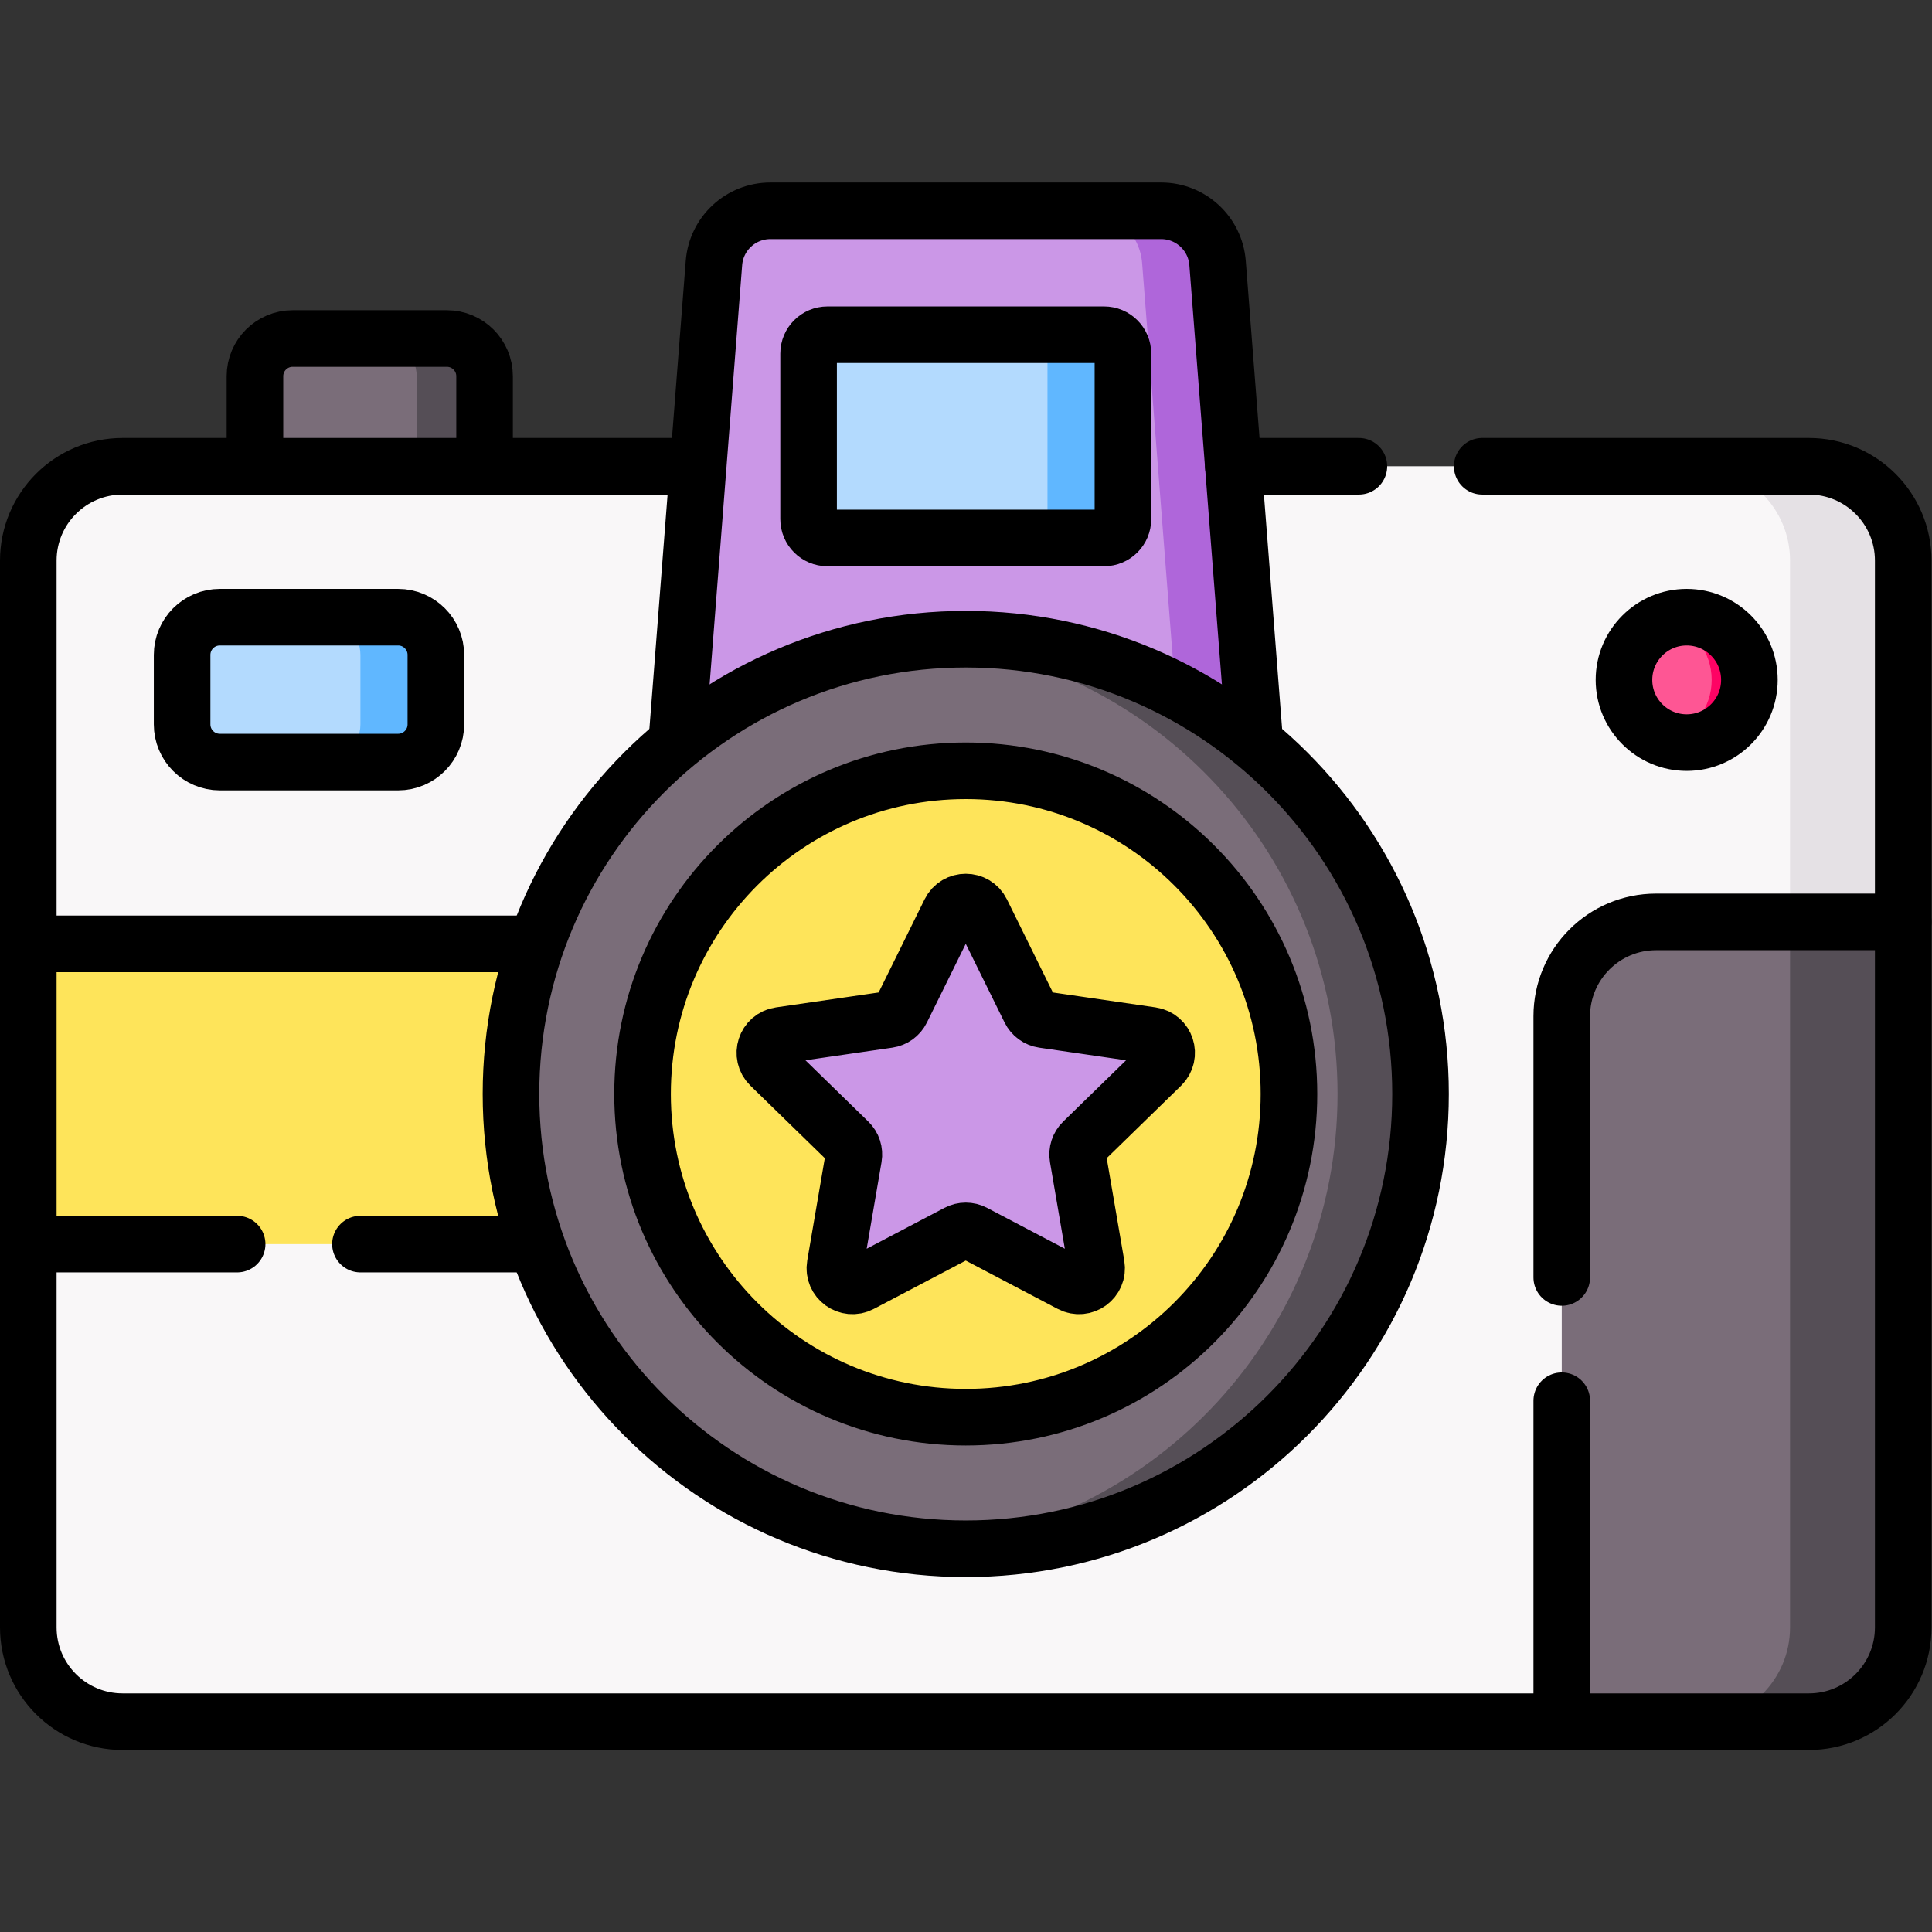
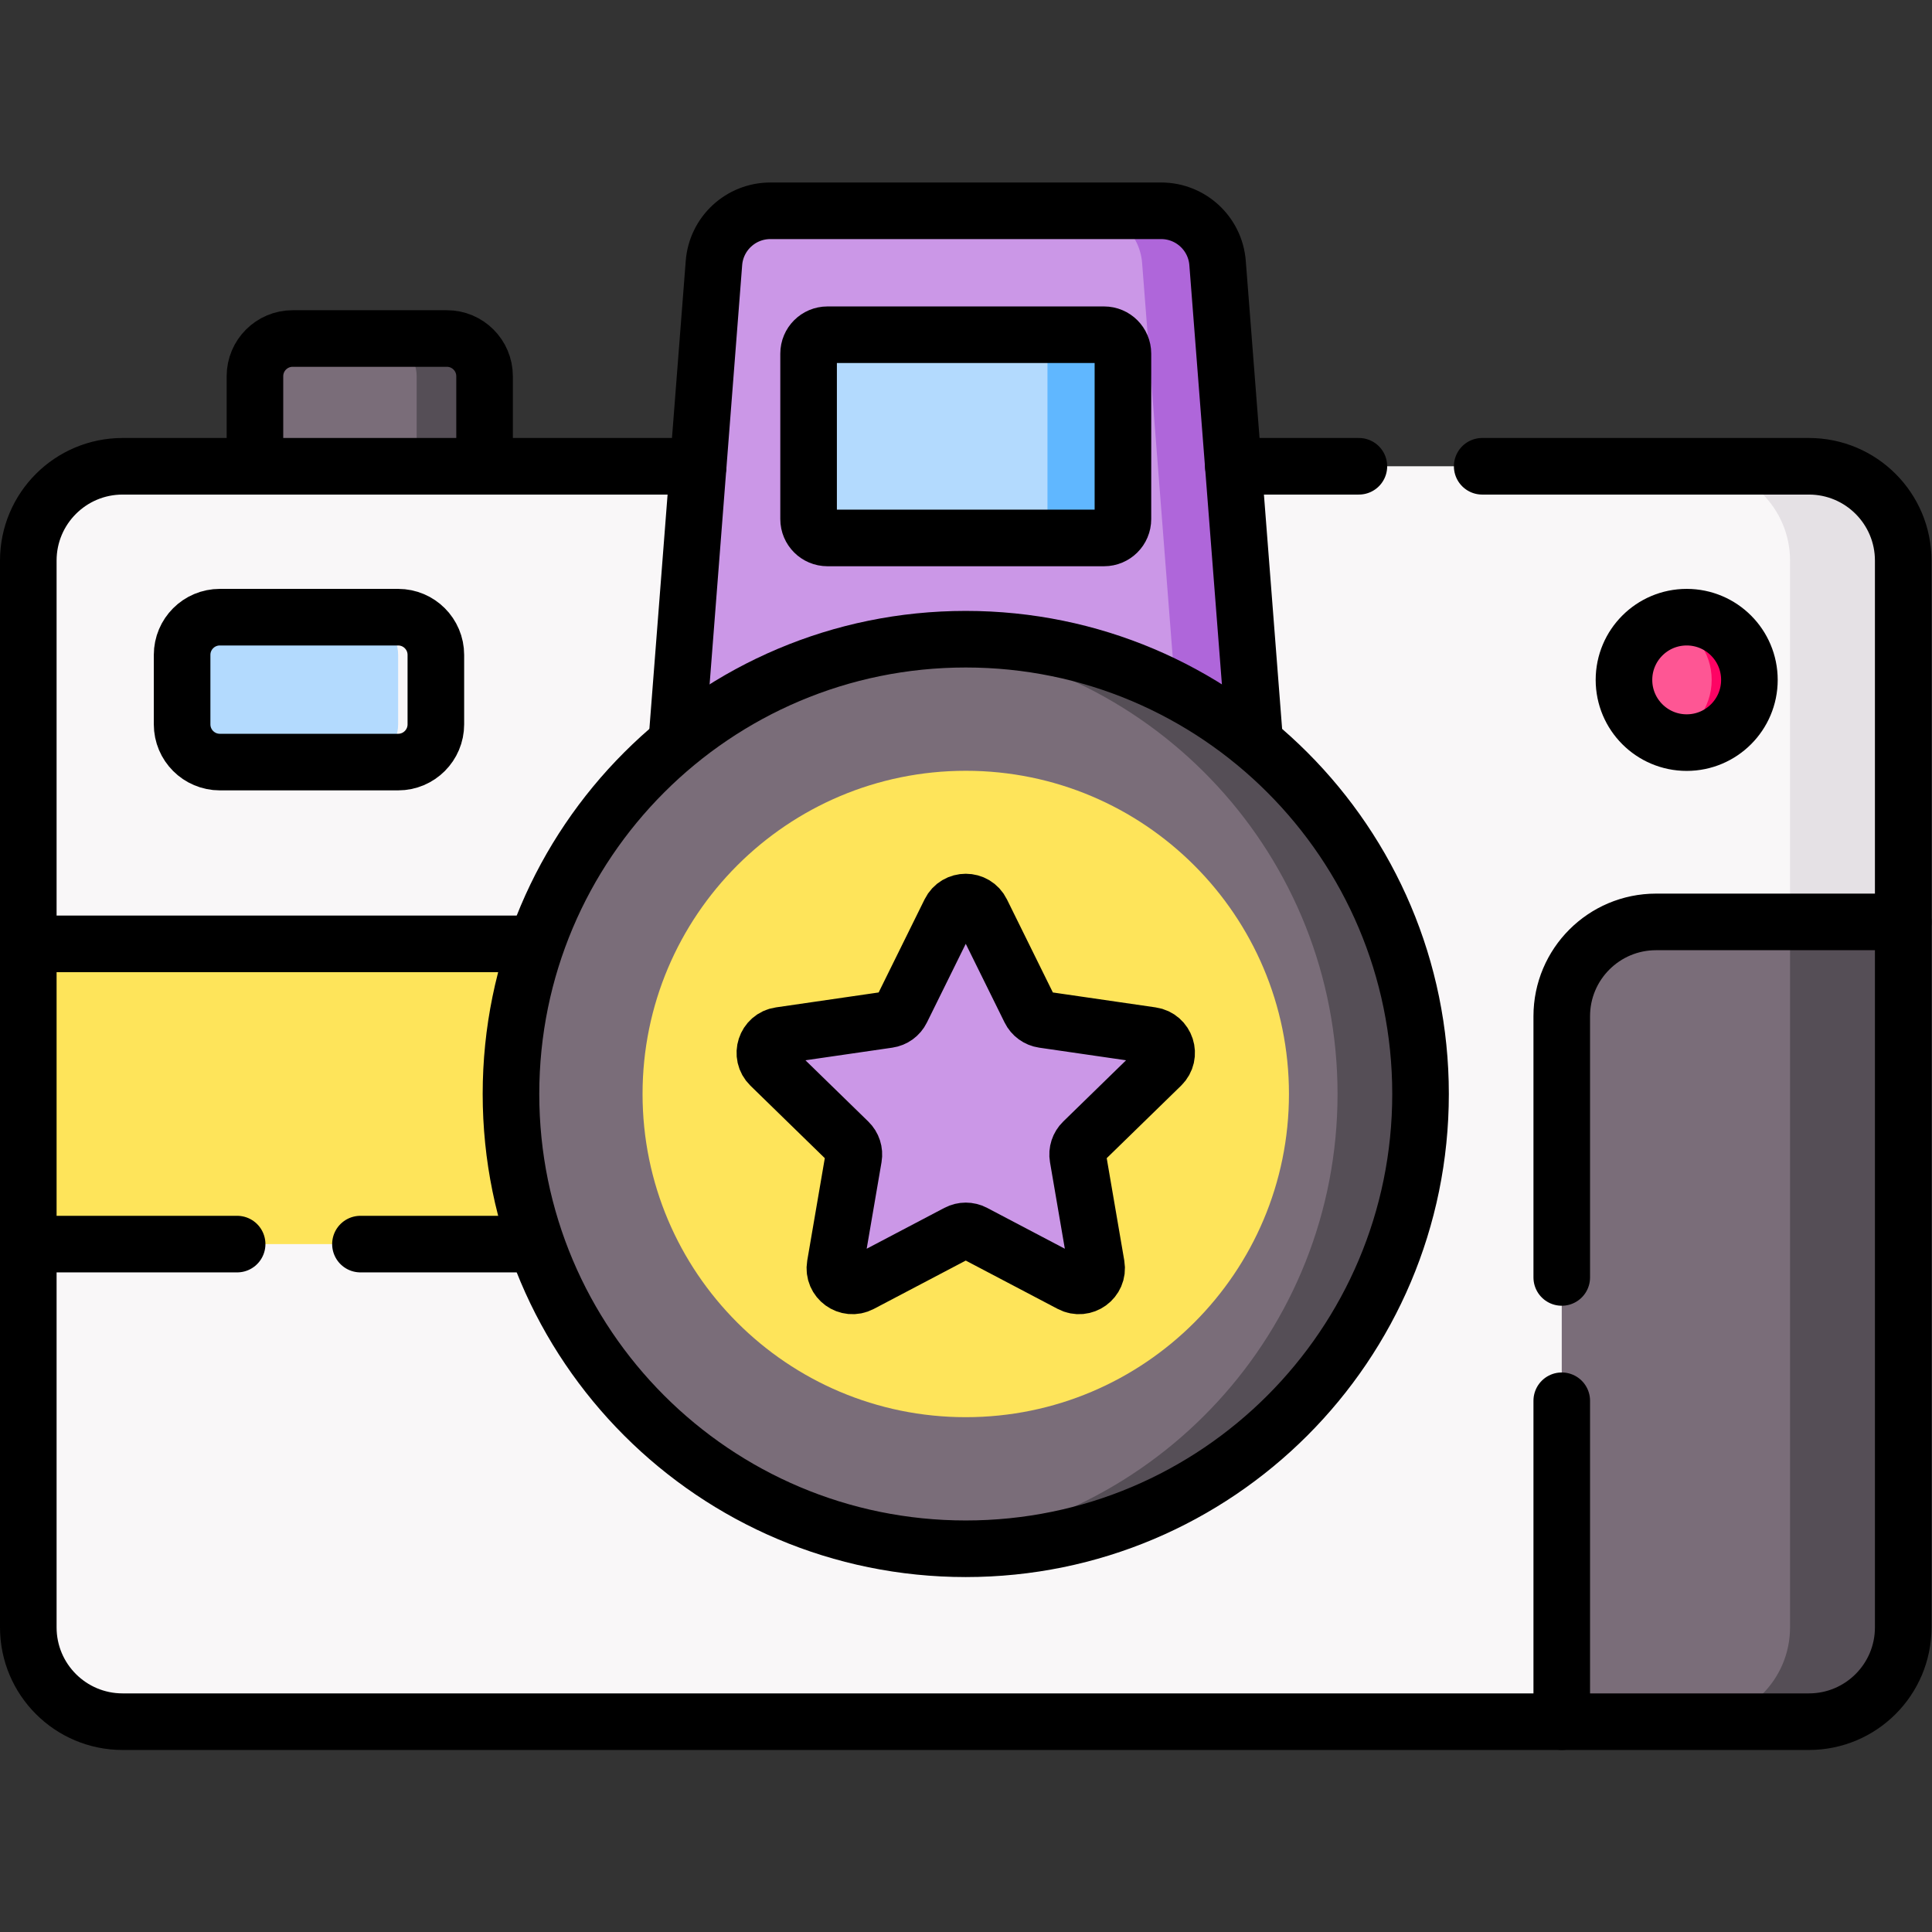
<svg xmlns="http://www.w3.org/2000/svg" version="1.1" id="svg3876" xml:space="preserve" width="682.667" height="682.667" viewBox="0 0 682.667 682.667">
  <rect x="0" y="0" width="682.667" height="682.667" fill="#333333" stroke="none" />
  <defs id="defs3880">
    <clipPath clipPathUnits="userSpaceOnUse" id="clipPath3890">
      <path d="M 0,512 H 512 V 0 H 0 Z" id="path3888" />
    </clipPath>
  </defs>
  <g id="g3882" transform="matrix(1.333,0,0,-1.333,0,682.667)">
    <g id="g3884">
      <g id="g3886" clip-path="url(#clipPath3890)">
        <g id="g3892" transform="translate(108.448,422.397)">
          <path d="m 0,0 h -30.868 c -5.523,0 -10,-4.477 -10,-10 V -33.868 L 10,-43.868 V -10 C 10,-4.477 5.523,0 0,0" style="fill:#7a6d79;fill-opacity:1;fill-rule:nonzero;stroke:none" id="path3894" />
        </g>
        <g id="g3896" transform="translate(118.448,422.397)">
          <path d="m 0,0 h -18 c 5.523,0 10,-4.477 10,-10 v -33.868 l 18,10 V -10 C 10,-4.477 5.523,0 0,0" style="fill:#554e56;fill-opacity:1;fill-rule:nonzero;stroke:none" id="path3898" />
        </g>
        <g id="g3900" transform="translate(469.5,55.748)">
          <path d="m 0,0 h -437 c -13.807,0 -25,11.193 -25,25 v 282.78 c 0,13.807 11.193,25 25,25 H 0 c 13.807,0 25,-11.193 25,-25 V 25 C 25,11.193 13.807,0 0,0" style="fill:#f9f7f8;fill-opacity:1;fill-rule:nonzero;stroke:none" id="path3902" />
        </g>
        <g id="g3904" transform="translate(479.5,388.529)">
          <path d="m 0,0 h -30 c 13.807,0 25,-11.193 25,-25 v -282.78 c 0,-13.807 -11.193,-23 -25,-23 h 20 c 13.807,0 25,9.193 25,23 l 10,187.004 V -25 C 25,-11.193 13.807,0 0,0" style="fill:#e5e1e5;fill-opacity:1;fill-rule:nonzero;stroke:none" id="path3906" />
        </g>
        <g id="g3908" transform="translate(413.985,55.748)">
          <path d="m 0,0 h 55.515 c 13.807,0 25,11.193 25,25 V 212.004 H 25 c -13.807,0 -25,-11.193 -25,-25 z" style="fill:#7a6d79;fill-opacity:1;fill-rule:nonzero;stroke:none" id="path3910" />
        </g>
        <path d="M 225.117,182.347 H 7.5 v 79.583 h 217.617 z" style="fill:#fee45a;fill-opacity:1;fill-rule:nonzero;stroke:none" id="path3912" />
        <g id="g3914" transform="translate(474.5,267.752)">
          <path d="m 0,0 v -187.004 c 0,-13.807 -11.193,-25 -25,-25 H 5 c 13.807,0 25,11.193 25,25 V 0 Z" style="fill:#554e56;fill-opacity:1;fill-rule:nonzero;stroke:none" id="path3916" />
        </g>
        <g id="g3918" transform="translate(331.673,198.71)">
          <path d="m 0,0 h -161.347 l 18.926,243.703 c 0.606,7.81 7.121,13.838 14.955,13.838 h 93.586 c 7.834,0 14.348,-6.028 14.955,-13.838 z" style="fill:#cb97e7;fill-opacity:1;fill-rule:nonzero;stroke:none" id="path3920" />
        </g>
        <g id="g3922" transform="translate(322.748,442.413)">
          <path d="m 0,0 c -0.606,7.811 -7.121,13.838 -14.955,13.838 h -20 C -27.121,13.838 -20.606,7.811 -20,0 l 18.925,-243.703 h 20 z" style="fill:#af66da;fill-opacity:1;fill-rule:nonzero;stroke:none" id="path3924" />
        </g>
        <g id="g3926" transform="translate(282.662,369.529)">
          <path d="m 0,0 h -63.323 c -2.762,0 -5,2.238 -5,5 v 43.868 c 0,2.761 2.238,5 5,5 H 0 c 2.762,0 5,-2.239 5,-5 L 5,5 C 5,2.238 2.762,0 0,0" style="fill:#b3dafe;fill-opacity:1;fill-rule:nonzero;stroke:none" id="path3928" />
        </g>
        <g id="g3930" transform="translate(292.662,423.397)">
          <path d="m 0,0 h -20 c 2.761,0 5,-2.239 5,-5 v -43.868 c 0,-2.761 -2.239,-5 -5,-5 H 0 c 2.761,0 5,2.239 5,5 V -5 C 5,-2.239 2.761,0 0,0" style="fill:#60b7ff;fill-opacity:1;fill-rule:nonzero;stroke:none" id="path3932" />
        </g>
        <g id="g3934" transform="translate(95.535,310.119)">
          <path d="m 0,0 h -37.262 c -5.523,0 -10,4.477 -10,10 v 18.41 c 0,5.523 4.477,10 10,10 H 0 c 5.523,0 10,-4.477 10,-10 V 10 C 10,4.477 5.523,0 0,0" style="fill:#b3dafe;fill-opacity:1;fill-rule:nonzero;stroke:none" id="path3936" />
        </g>
        <g id="g3938" transform="translate(105.535,348.529)">
-           <path d="m 0,0 h -20 c 5.523,0 10,-4.477 10,-10 v -18.41 c 0,-5.523 -4.477,-10 -10,-10 H 0 c 5.523,0 10,4.477 10,10 V -10 C 10,-4.477 5.523,0 0,0" style="fill:#60b7ff;fill-opacity:1;fill-rule:nonzero;stroke:none" id="path3940" />
-         </g>
+           </g>
        <g id="g3942" transform="translate(462.727,331.904)">
          <path d="m 0,0 c 0,-9.182 -6.443,-15.625 -15.625,-15.625 -1.742,0 -3.422,-0.732 -5,-0.234 -6.738,2.122 -11.625,8.42 -11.625,15.859 0,7.439 4.887,13.736 11.625,15.859 1.578,0.497 3.258,-0.234 5,-0.234 C -6.443,15.625 0,9.181 0,0" style="fill:#fe5694;fill-opacity:1;fill-rule:nonzero;stroke:none" id="path3944" />
        </g>
        <g id="g3946" transform="translate(447.102,348.529)">
          <path d="M 0,0 C -1.743,0 -3.421,-0.271 -5,-0.768 1.738,-2.891 6.625,-9.186 6.625,-16.625 6.625,-24.063 1.738,-30.358 -5,-32.481 c 1.579,-0.498 3.257,-0.769 5,-0.769 9.182,0 16.625,7.444 16.625,16.625 C 16.625,-7.443 9.182,0 0,0" style="fill:#fe0364;fill-opacity:1;fill-rule:nonzero;stroke:none" id="path3948" />
        </g>
        <g id="g3950" transform="translate(366.552,222.139)">
          <path d="m 0,0 c 0,-66.579 -43.973,-119.552 -110.552,-119.552 -3.708,0 -7.378,-0.832 -11.001,-0.505 -61.423,5.557 -109.551,57.186 -109.551,120.057 0,62.417 47.437,113.756 108.227,119.929 4.052,0.412 8.164,-0.378 12.325,-0.378 C -43.973,119.551 0,66.579 0,0" style="fill:#7a6d79;fill-opacity:1;fill-rule:nonzero;stroke:none" id="path3952" />
        </g>
        <g id="g3954" transform="translate(256,342.69)">
          <path d="m 0,0 c -3.709,0 -7.376,-0.177 -11,-0.505 61.422,-5.557 109.552,-57.177 109.552,-120.047 0,-62.869 -48.13,-114.49 -109.552,-120.047 3.624,-0.328 7.291,-0.505 11,-0.505 66.579,0 120.552,53.973 120.552,120.552 C 120.552,-53.973 66.579,0 0,0" style="fill:#554e56;fill-opacity:1;fill-rule:nonzero;stroke:none" id="path3956" />
        </g>
        <g id="g3958" transform="translate(341.673,222.139)">
          <path d="m 0,0 c 0,-47.316 -38.357,-85.673 -85.673,-85.673 -47.316,0 -85.674,38.357 -85.674,85.673 0,47.316 38.358,85.673 85.674,85.673 C -38.357,85.673 0,47.316 0,0" style="fill:#fee45a;fill-opacity:1;fill-rule:nonzero;stroke:none" id="path3960" />
        </g>
        <g id="g3962" transform="translate(305.253,237.669)">
          <path d="m 0,0 c 3.828,-0.556 5.356,-5.26 2.586,-7.96 l -20.777,-20.253 c -1.1,-1.072 -1.602,-2.617 -1.342,-4.131 l 4.905,-28.597 c 0.653,-3.813 -3.348,-6.72 -6.771,-4.92 l -25.683,13.502 c -1.359,0.715 -2.983,0.715 -4.343,0 l -25.682,-13.502 c -3.424,-1.8 -7.425,1.107 -6.771,4.92 l 4.904,28.597 c 0.26,1.514 -0.242,3.059 -1.342,4.131 l -20.777,20.253 c -2.77,2.7 -1.241,7.404 2.586,7.96 l 28.714,4.172 c 1.52,0.221 2.834,1.176 3.514,2.553 l 12.841,26.019 c 1.711,3.469 6.657,3.469 8.369,0 L -32.228,6.725 c 0.68,-1.377 1.994,-2.332 3.514,-2.553 z" style="fill:#cb97e7;fill-opacity:1;fill-rule:nonzero;stroke:none" id="path3964" />
        </g>
        <g id="g3966" transform="translate(292.662,369.529)">
          <path d="m 0,0 h -73.323 c -2.762,0 -5,2.238 -5,5 v 43.868 c 0,2.761 2.238,5 5,5 H 0 c 2.762,0 5,-2.239 5,-5 V 5 C 5,2.238 2.762,0 0,0 Z" style="fill:none;stroke:#000000;stroke-width:15;stroke-linecap:round;stroke-linejoin:round;stroke-miterlimit:10;stroke-dasharray:none;stroke-opacity:1" id="path3968" />
        </g>
        <g id="g3970" transform="translate(105.535,310.119)">
          <path d="m 0,0 h -47.262 c -5.523,0 -10,4.477 -10,10 v 18.41 c 0,5.523 4.477,10 10,10 H 0 c 5.523,0 10,-4.477 10,-10 V 10 C 10,4.477 5.523,0 0,0 Z" style="fill:none;stroke:#000000;stroke-width:15;stroke-linecap:round;stroke-linejoin:round;stroke-miterlimit:10;stroke-dasharray:none;stroke-opacity:1" id="path3972" />
        </g>
        <g id="g3974" transform="translate(463.727,331.904)">
          <path d="m 0,0 c 0,-9.182 -7.443,-16.625 -16.625,-16.625 -9.181,0 -16.625,7.443 -16.625,16.625 0,9.181 7.444,16.625 16.625,16.625 C -7.443,16.625 0,9.181 0,0 Z" style="fill:none;stroke:#000000;stroke-width:15;stroke-linecap:round;stroke-linejoin:round;stroke-miterlimit:10;stroke-dasharray:none;stroke-opacity:1" id="path3976" />
        </g>
        <g id="g3978" transform="translate(376.552,222.139)">
          <path d="m 0,0 c 0,-66.579 -53.973,-120.552 -120.552,-120.552 -66.578,0 -120.552,53.973 -120.552,120.552 0,66.579 53.974,120.552 120.552,120.552 C -53.973,120.552 0,66.579 0,0 Z" style="fill:none;stroke:#000000;stroke-width:15;stroke-linecap:round;stroke-linejoin:round;stroke-miterlimit:10;stroke-dasharray:none;stroke-opacity:1" id="path3980" />
        </g>
        <g id="g3982" transform="translate(341.673,222.139)">
-           <path d="m 0,0 c 0,-47.316 -38.357,-85.673 -85.673,-85.673 -47.316,0 -85.674,38.357 -85.674,85.673 0,47.316 38.358,85.673 85.674,85.673 C -38.357,85.673 0,47.316 0,0 Z" style="fill:none;stroke:#000000;stroke-width:15;stroke-linecap:round;stroke-linejoin:round;stroke-miterlimit:10;stroke-dasharray:none;stroke-opacity:1" id="path3984" />
-         </g>
+           </g>
        <g id="g3986" transform="translate(305.253,237.669)">
          <path d="m 0,0 c 3.828,-0.556 5.356,-5.26 2.586,-7.96 l -20.777,-20.253 c -1.1,-1.072 -1.602,-2.617 -1.342,-4.131 l 4.905,-28.597 c 0.653,-3.813 -3.348,-6.72 -6.771,-4.92 l -25.683,13.502 c -1.359,0.715 -2.983,0.715 -4.343,0 l -25.682,-13.502 c -3.424,-1.8 -7.425,1.107 -6.771,4.92 l 4.904,28.597 c 0.26,1.514 -0.242,3.059 -1.342,4.131 l -20.777,20.253 c -2.77,2.7 -1.241,7.404 2.586,7.96 l 28.714,4.172 c 1.52,0.221 2.834,1.176 3.514,2.553 l 12.841,26.019 c 1.711,3.469 6.657,3.469 8.369,0 L -32.228,6.725 c 0.68,-1.377 1.994,-2.332 3.514,-2.553 z" style="fill:none;stroke:#000000;stroke-width:15;stroke-linecap:round;stroke-linejoin:round;stroke-miterlimit:10;stroke-dasharray:none;stroke-opacity:1" id="path3988" />
        </g>
        <g id="g3990" transform="translate(326.933,388.529)">
          <path d="M 0,0 H 33.276" style="fill:none;stroke:#000000;stroke-width:15;stroke-linecap:round;stroke-linejoin:round;stroke-miterlimit:10;stroke-dasharray:none;stroke-opacity:1" id="path3992" />
        </g>
        <g id="g3994" transform="translate(392.895,388.529)">
          <path d="m 0,0 h 86.605 c 13.807,0 25,-11.193 25,-25 v -282.78 c 0,-13.807 -11.193,-25 -25,-25 h -447 c -13.807,0 -25,11.193 -25,25 V -25 c 0,13.807 11.193,25 25,25 h 152.567" style="fill:none;stroke:#000000;stroke-width:15;stroke-linecap:round;stroke-linejoin:round;stroke-miterlimit:10;stroke-dasharray:none;stroke-opacity:1" id="path3996" />
        </g>
        <g id="g3998" transform="translate(128.448,388.529)">
          <path d="m 0,0 v 23.868 c 0,5.523 -4.477,10 -10,10 h -40.868 c -5.523,0 -10,-4.477 -10,-10 V 0" style="fill:none;stroke:#000000;stroke-width:15;stroke-linecap:round;stroke-linejoin:round;stroke-miterlimit:10;stroke-dasharray:none;stroke-opacity:1" id="path4000" />
        </g>
        <g id="g4002" transform="translate(7.5,261.93)">
          <path d="M 0,0 H 132.22" style="fill:none;stroke:#000000;stroke-width:15;stroke-linecap:round;stroke-linejoin:round;stroke-miterlimit:10;stroke-dasharray:none;stroke-opacity:1" id="path4004" />
        </g>
        <g id="g4006" transform="translate(62.858,182.347)">
          <path d="M 0,0 H -55.358" style="fill:none;stroke:#000000;stroke-width:15;stroke-linecap:round;stroke-linejoin:round;stroke-miterlimit:10;stroke-dasharray:none;stroke-opacity:1" id="path4008" />
        </g>
        <g id="g4010" transform="translate(141.476,182.347)">
          <path d="M 0,0 H -45.931" style="fill:none;stroke:#000000;stroke-width:15;stroke-linecap:round;stroke-linejoin:round;stroke-miterlimit:10;stroke-dasharray:none;stroke-opacity:1" id="path4012" />
        </g>
        <g id="g4014" transform="translate(504.5,267.752)">
          <path d="m 0,0 h -65.515 c -13.807,0 -25,-11.193 -25,-25 v -69.245" style="fill:none;stroke:#000000;stroke-width:15;stroke-linecap:round;stroke-linejoin:round;stroke-miterlimit:10;stroke-dasharray:none;stroke-opacity:1" id="path4016" />
        </g>
        <g id="g4018" transform="translate(413.985,140.821)">
          <path d="M 0,0 V -85.073" style="fill:none;stroke:#000000;stroke-width:15;stroke-linecap:round;stroke-linejoin:round;stroke-miterlimit:10;stroke-dasharray:none;stroke-opacity:1" id="path4020" />
        </g>
        <g id="g4022" transform="translate(179.425,315.872)">
          <path d="m 0,0 9.827,126.542 c 0.606,7.81 7.121,13.838 14.955,13.838 h 103.586 c 7.834,0 14.348,-6.028 14.955,-13.838 L 153.149,0" style="fill:none;stroke:#000000;stroke-width:15;stroke-linecap:round;stroke-linejoin:round;stroke-miterlimit:10;stroke-dasharray:none;stroke-opacity:1" id="path4024" />
        </g>
      </g>
    </g>
  </g>
</svg>